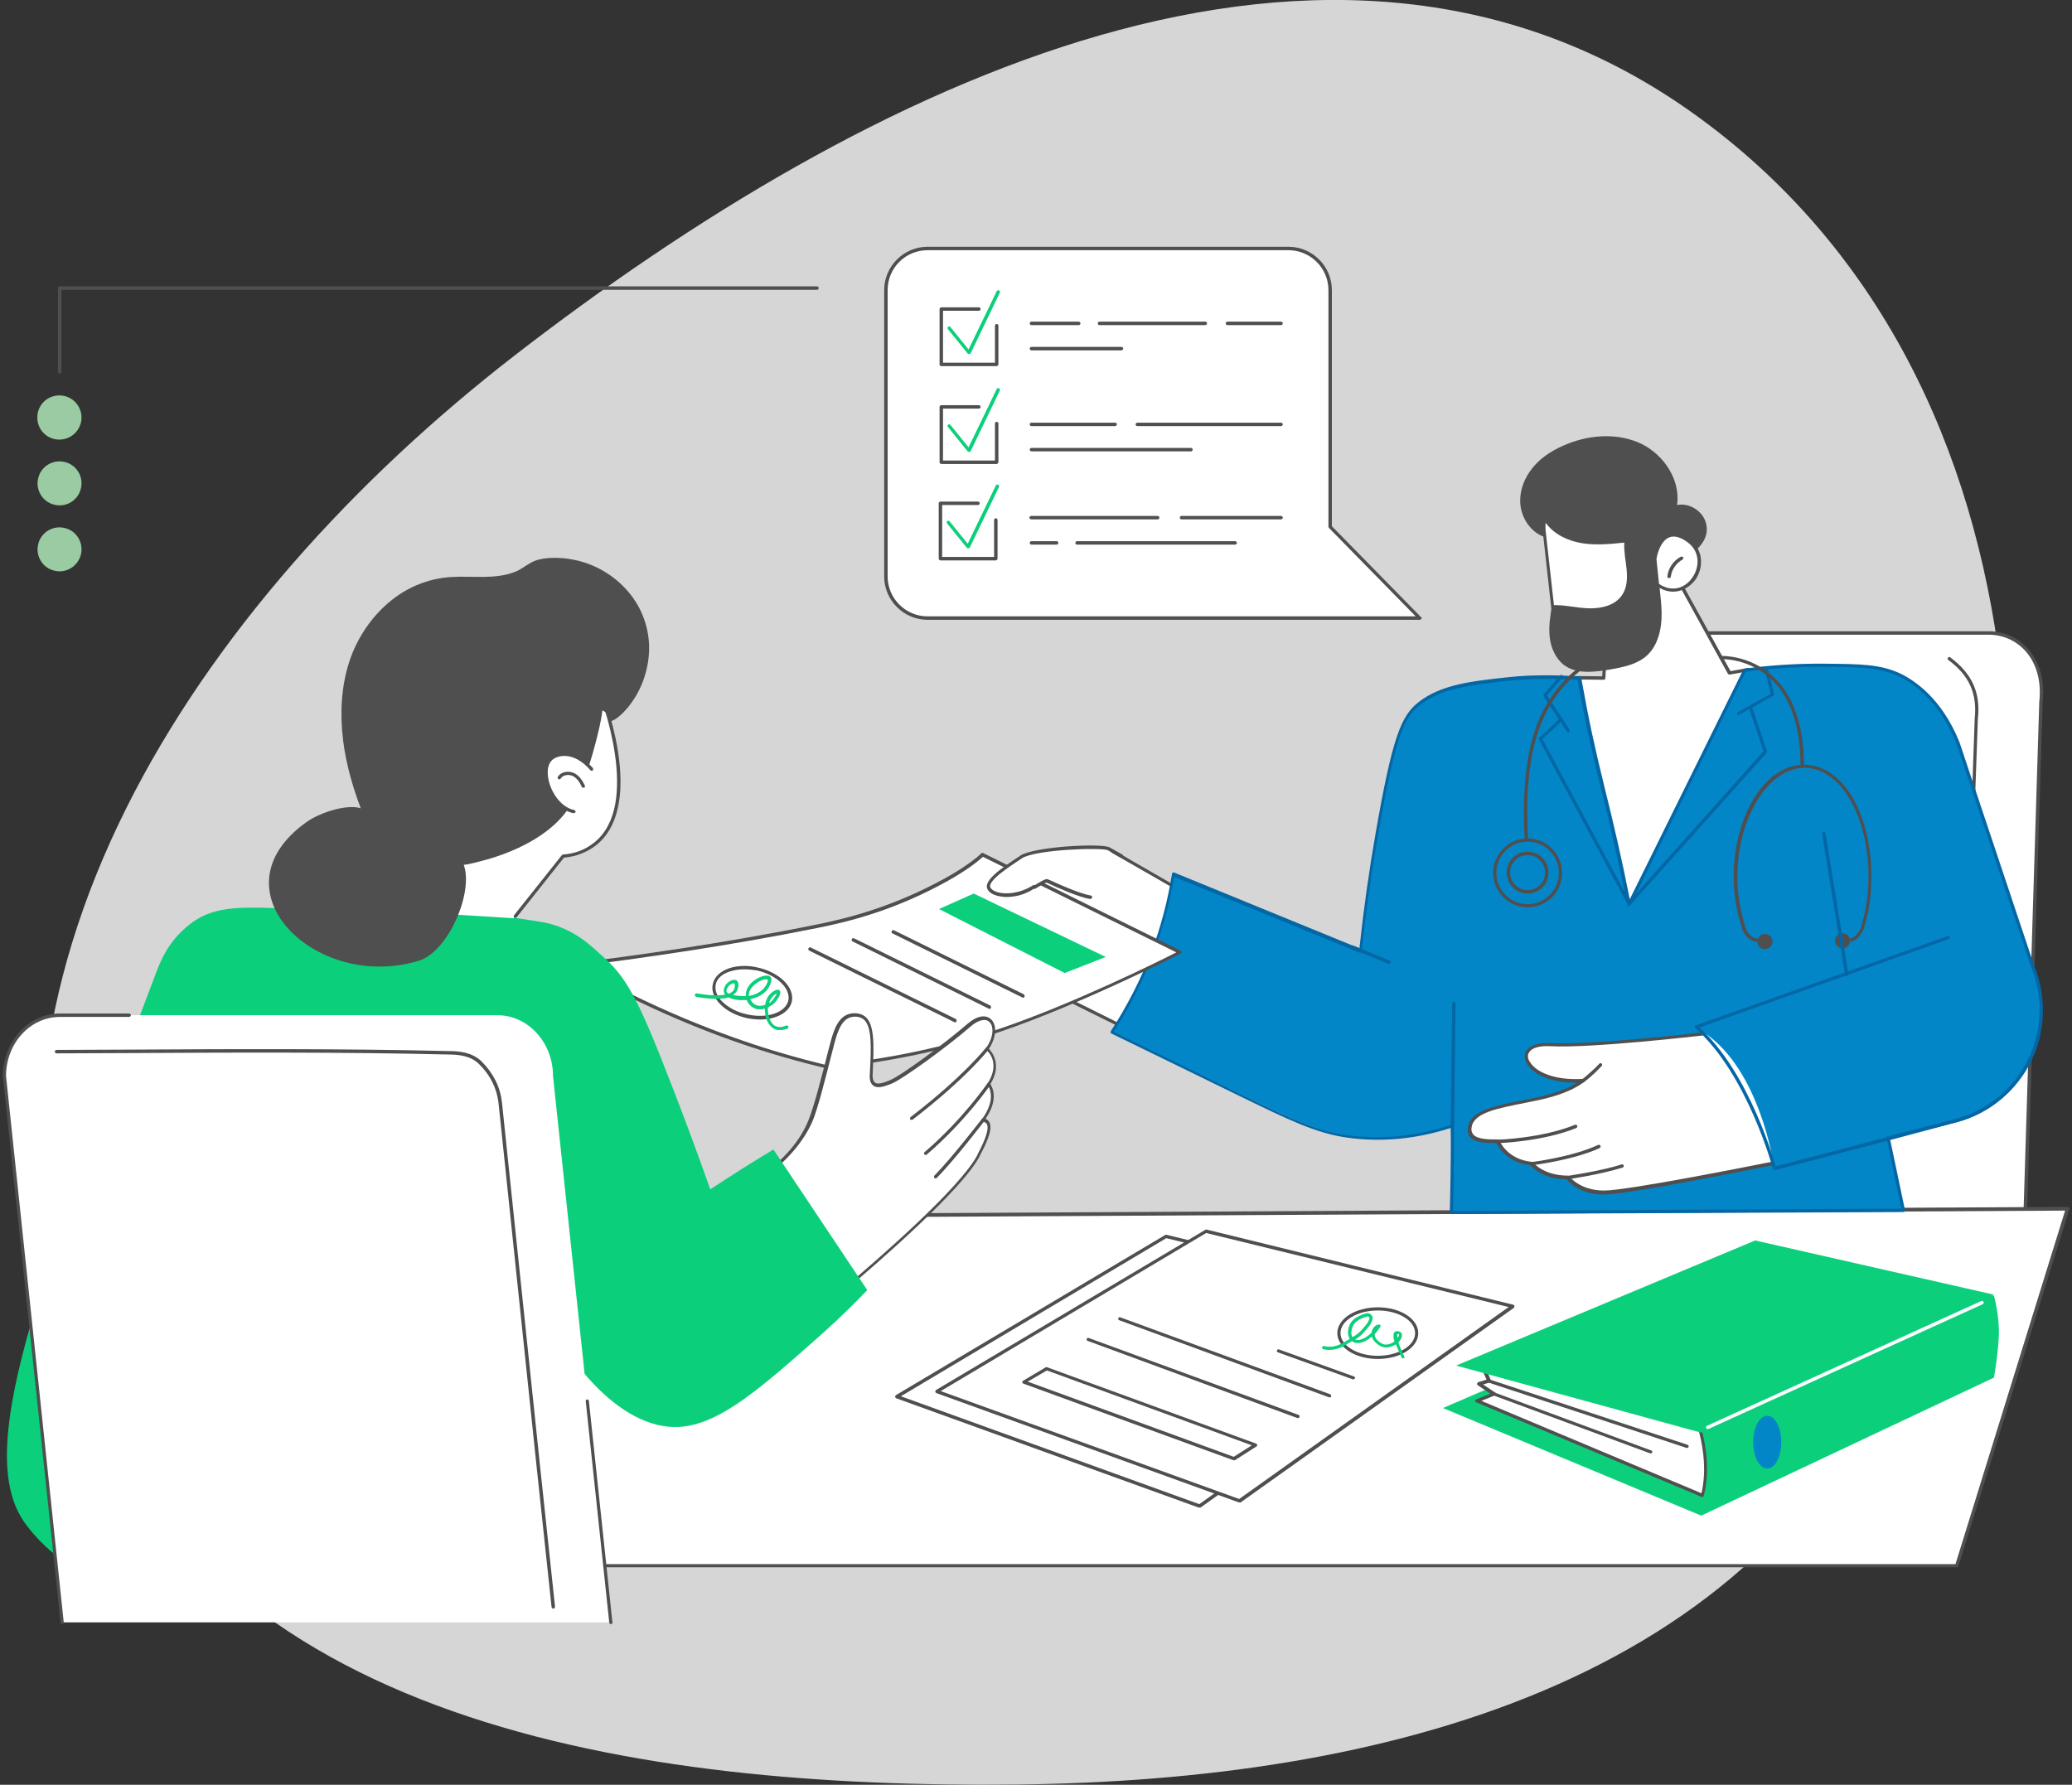
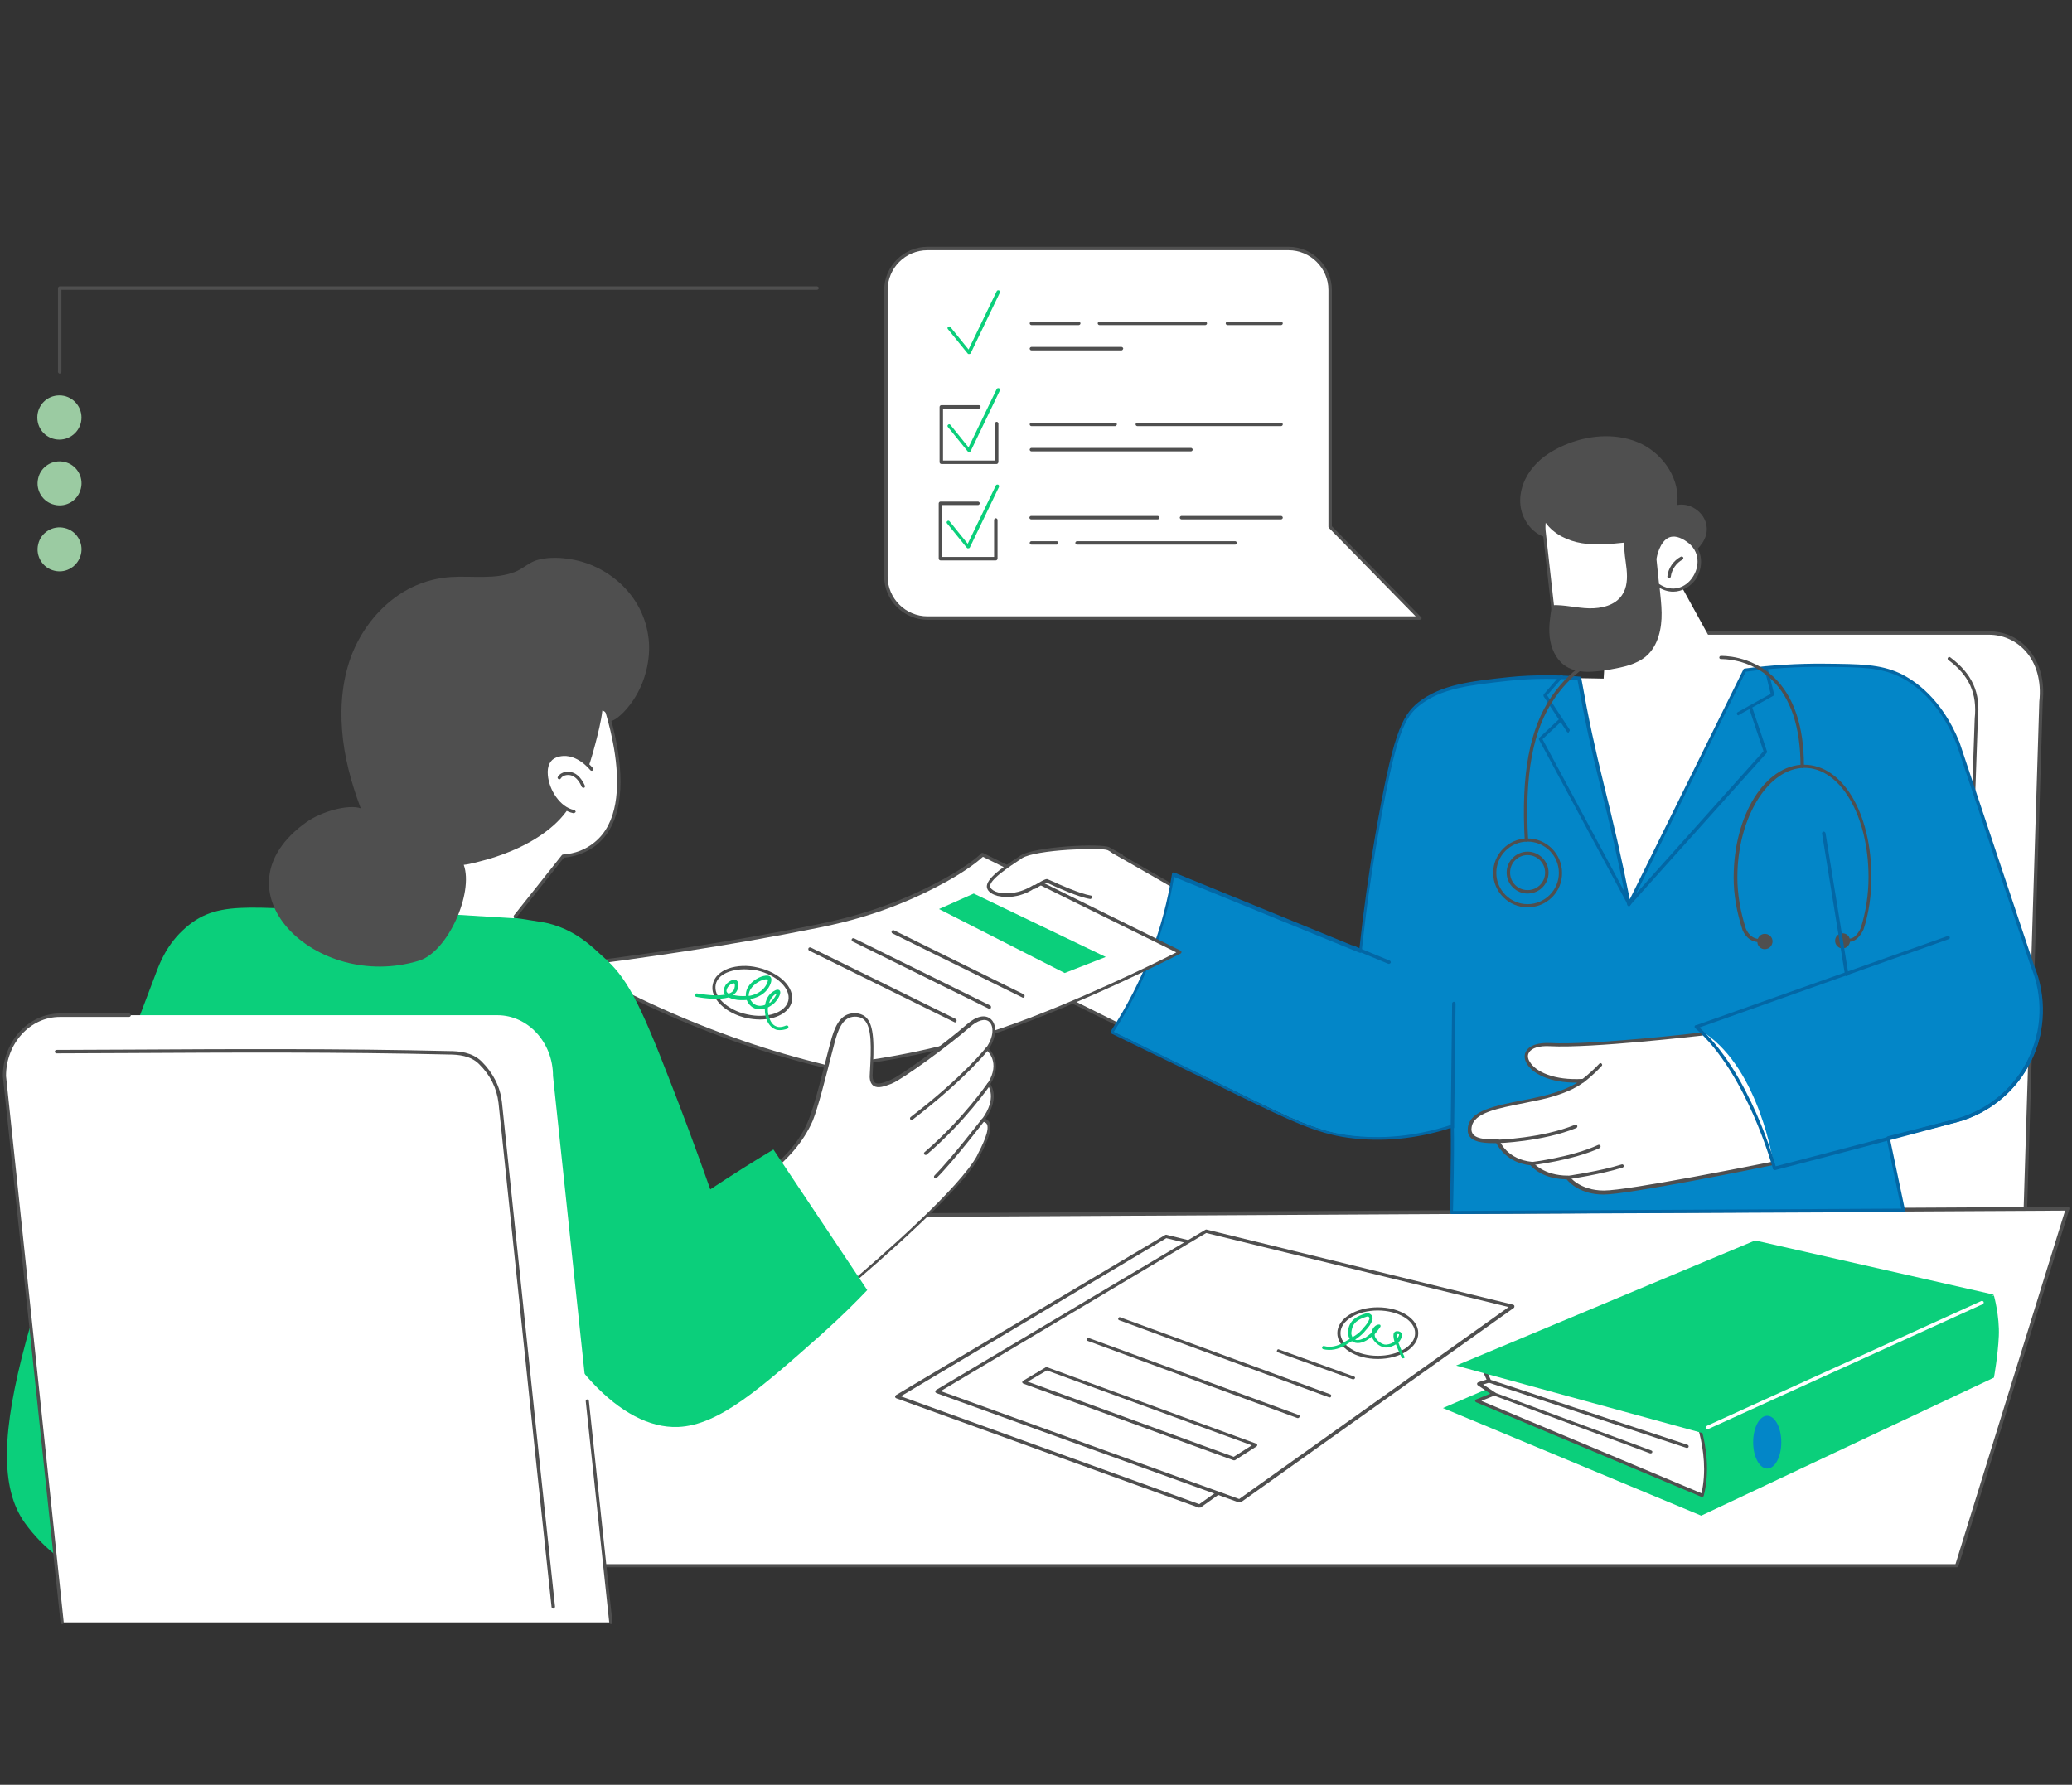
<svg xmlns="http://www.w3.org/2000/svg" xmlns:xlink="http://www.w3.org/1999/xlink" version="1.1" id="Layer_1" x="0px" y="0px" viewBox="0 0 722 622" style="enable-background:new 0 0 722 622;" xml:space="preserve">
  <rect x="0" y="0" width="722" height="622" fill="#333333" stroke="none" />
  <style type="text/css">
	.st0{fill-rule:evenodd;clip-rule:evenodd;fill:#FFFFFF;fill-opacity:0.8;}
	.st1{clip-path:url(#SVGID_00000168089190069133604510000010691525530792565695_);}
	.st2{fill:#FFFFFF;}
	.st3{fill:#4F4F4F;}
	.st4{fill:#0BCF7B;}
	.st5{fill:#9BCBA2;}
	.st6{fill:#0386C8;}
	.st7{fill:#0367A5;}
</style>
-   <path class="st0" d="M354.3,621.9c126.4-1.3,259.9-34.7,307.8-153c60.1-148.6,57.5-336.8-72.1-429.4C463.8-50.7,302,29,179.3,123.9  C68.3,209.9-20,342.1,26.8,475.4C71.1,601.2,222.4,623.3,354.3,621.9z" />
  <g>
    <defs>
      <rect id="SVGID_1_" y="85" width="721.8" height="481" />
    </defs>
    <clipPath id="SVGID_00000117673889968276471190000011505350889962499767_">
      <use xlink:href="#SVGID_1_" style="overflow:visible;" />
    </clipPath>
    <g style="clip-path:url(#SVGID_00000117673889968276471190000011505350889962499767_);">
      <path class="st2" d="M494.7,215.4H323.2c-8,0-14.5-6.5-14.5-14.5v-99.8c0-8,6.5-14.5,14.5-14.5H449c8,0,14.5,6.5,14.5,14.5v82.5    L494.7,215.4z" />
      <path class="st3" d="M494.7,216H323.2c-8.3,0-15.1-6.8-15.1-15.1v-99.8c0-8.3,6.8-15.1,15.1-15.1H449c8.3,0,15.1,6.8,15.1,15.1    v82.3l31.1,31.7c0.2,0.2,0.2,0.4,0.1,0.6C495.1,215.8,494.9,216,494.7,216z M323.2,87.2c-7.7,0-13.9,6.2-13.9,13.9v99.8    c0,7.7,6.3,13.9,13.9,13.9h170.1L463.1,184c-0.1-0.1-0.2-0.3-0.2-0.4v-82.5c0-7.7-6.3-13.9-13.9-13.9H323.2L323.2,87.2z" />
-       <path class="st3" d="M347.3,127.6H328c-0.3,0-0.6-0.3-0.6-0.6v-19.3c0-0.3,0.3-0.6,0.6-0.6h13.1c0.3,0,0.6,0.3,0.6,0.6    s-0.3,0.6-0.6,0.6h-12.5v18.1h18.1v-12.9c0-0.3,0.3-0.6,0.6-0.6c0.3,0,0.6,0.3,0.6,0.6V127C347.8,127.3,347.6,127.6,347.3,127.6z" />
      <path class="st4" d="M337.6,123.4c-0.2,0-0.3-0.1-0.4-0.2l-6.9-8.5c-0.2-0.2-0.2-0.6,0.1-0.8c0.2-0.2,0.6-0.2,0.8,0.1l6.3,7.8    l9.8-20.3c0.1-0.3,0.5-0.4,0.8-0.3c0.3,0.1,0.4,0.5,0.3,0.8l-10.2,21.2C338.1,123.3,337.9,123.4,337.6,123.4    C337.7,123.4,337.6,123.4,337.6,123.4L337.6,123.4z" />
      <path class="st3" d="M446.4,113.3h-18.7c-0.3,0-0.6-0.3-0.6-0.6s0.3-0.6,0.6-0.6h18.7c0.3,0,0.6,0.3,0.6,0.6    S446.7,113.3,446.4,113.3z" />
      <path class="st3" d="M420,113.3h-36.9c-0.3,0-0.6-0.3-0.6-0.6s0.3-0.6,0.6-0.6H420c0.3,0,0.6,0.3,0.6,0.6S420.3,113.3,420,113.3z" />
      <path class="st3" d="M375.9,113.3h-16.5c-0.3,0-0.6-0.3-0.6-0.6s0.3-0.6,0.6-0.6h16.5c0.3,0,0.6,0.3,0.6,0.6    S376.2,113.3,375.9,113.3z" />
      <path class="st3" d="M390.8,122.1h-31.4c-0.3,0-0.6-0.3-0.6-0.6c0-0.3,0.3-0.6,0.6-0.6h31.4c0.3,0,0.6,0.3,0.6,0.6    C391.3,121.8,391.1,122.1,390.8,122.1z" />
      <path class="st3" d="M446.4,148.5h-50.1c-0.3,0-0.6-0.3-0.6-0.6c0-0.3,0.3-0.6,0.6-0.6h50.1c0.3,0,0.6,0.3,0.6,0.6    C447,148.2,446.7,148.5,446.4,148.5z" />
      <path class="st3" d="M388.6,148.5h-29.2c-0.3,0-0.6-0.3-0.6-0.6c0-0.3,0.3-0.6,0.6-0.6h29.2c0.3,0,0.6,0.3,0.6,0.6    C389.1,148.2,388.9,148.5,388.6,148.5z" />
      <path class="st3" d="M415,157.3h-55.6c-0.3,0-0.6-0.3-0.6-0.6c0-0.3,0.3-0.6,0.6-0.6H415c0.3,0,0.6,0.3,0.6,0.6    C415.6,157,415.3,157.3,415,157.3z" />
      <path class="st3" d="M347.3,161.7H328c-0.3,0-0.6-0.3-0.6-0.6v-19.3c0-0.3,0.3-0.6,0.6-0.6h13.1c0.3,0,0.6,0.3,0.6,0.6    c0,0.3-0.3,0.6-0.6,0.6h-12.5v18.1h18.1v-12.9c0-0.3,0.3-0.6,0.6-0.6c0.3,0,0.6,0.3,0.6,0.6v13.5    C347.8,161.4,347.6,161.7,347.3,161.7z" />
      <path class="st4" d="M337.6,157.5c-0.2,0-0.3-0.1-0.4-0.2l-6.9-8.5c-0.2-0.2-0.2-0.6,0.1-0.8c0.2-0.2,0.6-0.2,0.8,0.1l6.3,7.8    l9.8-20.3c0.1-0.3,0.5-0.4,0.8-0.3c0.3,0.1,0.4,0.5,0.3,0.8l-10.2,21.2C338.1,157.4,337.9,157.5,337.6,157.5    C337.7,157.5,337.6,157.5,337.6,157.5L337.6,157.5z" />
      <path class="st3" d="M446.4,181h-34.7c-0.3,0-0.6-0.3-0.6-0.6c0-0.3,0.3-0.6,0.6-0.6h34.7c0.3,0,0.6,0.3,0.6,0.6    C447,180.7,446.7,181,446.4,181z" />
      <path class="st3" d="M403.4,181h-44.1c-0.3,0-0.6-0.3-0.6-0.6c0-0.3,0.3-0.6,0.6-0.6h44.1c0.3,0,0.6,0.3,0.6,0.6    C404,180.7,403.8,181,403.4,181z" />
      <path class="st3" d="M430.4,189.8h-55.1c-0.3,0-0.6-0.3-0.6-0.6s0.3-0.6,0.6-0.6h55.1c0.3,0,0.6,0.3,0.6,0.6    S430.7,189.8,430.4,189.8z" />
      <path class="st3" d="M368.2,189.8h-8.8c-0.3,0-0.6-0.3-0.6-0.6s0.3-0.6,0.6-0.6h8.8c0.3,0,0.6,0.3,0.6,0.6    S368.5,189.8,368.2,189.8z" />
      <path class="st3" d="M347,195.3h-19.3c-0.3,0-0.6-0.3-0.6-0.6v-19.3c0-0.3,0.3-0.6,0.6-0.6h13.1c0.3,0,0.6,0.3,0.6,0.6    c0,0.3-0.3,0.6-0.6,0.6h-12.5v18.1h18.1v-12.9c0-0.3,0.3-0.6,0.6-0.6c0.3,0,0.6,0.3,0.6,0.6v13.5C347.6,195,347.3,195.3,347,195.3    z" />
      <path class="st4" d="M337.3,191.1c-0.2,0-0.3-0.1-0.4-0.2l-6.9-8.5c-0.2-0.2-0.2-0.6,0.1-0.8c0.2-0.2,0.6-0.2,0.8,0.1l6.3,7.8    l9.8-20.3c0.1-0.3,0.5-0.4,0.8-0.3c0.3,0.1,0.4,0.5,0.3,0.8l-10.2,21.2C337.8,191,337.6,191.1,337.3,191.1    C337.4,191.1,337.4,191.1,337.3,191.1L337.3,191.1z" />
      <path class="st2" d="M705.7,423.2l5.5-178.7c1.6-14.5-7.2-23.9-18.2-23.9H576.9c-8.8,0-15.9,4.9-17.5,16.3l-11.9,186.3    L705.7,423.2L705.7,423.2z" />
      <path class="st3" d="M705.7,423.8H547.5c-0.2,0-0.3-0.1-0.4-0.2c-0.1-0.1-0.2-0.3-0.2-0.4l11.9-186.3c1.4-10.7,8-16.9,18-16.9H693    c5.3,0,10.1,2.1,13.6,6c4.1,4.6,6,11.2,5.2,18.6l-5.5,178.7C706.2,423.6,706,423.8,705.7,423.8L705.7,423.8z M548.1,422.7h157    l5.5-178.2c0.8-7.1-1-13.4-4.9-17.7c-3.3-3.6-7.8-5.6-12.7-5.6H576.9c-9.5,0-15.5,5.6-16.9,15.8L548.1,422.7L548.1,422.7z" />
      <path class="st2" d="M683.9,387.1l4.8-136.7c1.1-10.2-3.1-16.2-9.4-20.9L683.9,387.1L683.9,387.1z" />
      <path class="st3" d="M683.9,387.7C683.9,387.7,683.9,387.7,683.9,387.7c-0.3,0-0.6-0.3-0.6-0.6l4.8-136.7c0.9-8.7-1.9-15-9.2-20.4    c-0.3-0.2-0.3-0.6-0.1-0.8c0.2-0.3,0.6-0.3,0.8-0.1c7.6,5.7,10.6,12.3,9.6,21.4l-4.8,136.7C684.5,387.4,684.2,387.7,683.9,387.7    L683.9,387.7z" />
      <path class="st2" d="M134,424.5l586.5-3.2l-38.6,124.3H56L134,424.5z" />
      <path class="st3" d="M681.9,546.2H56c-0.2,0-0.4-0.1-0.5-0.3c-0.1-0.2-0.1-0.4,0-0.6l78-121.2c0.1-0.2,0.3-0.3,0.5-0.3l586.5-3.2    h0c0.2,0,0.4,0.1,0.5,0.2c0.1,0.1,0.1,0.3,0.1,0.5l-38.6,124.3C682.3,546.1,682.1,546.2,681.9,546.2z M57,545.1h624.4l38.2-123.2    l-585.4,3.2L57,545.1L57,545.1z" />
      <path class="st3" d="M20.8,130.2c-0.3,0-0.6-0.3-0.6-0.6v-29.2c0-0.3,0.3-0.6,0.6-0.6h263.9c0.3,0,0.6,0.3,0.6,0.6    s-0.3,0.6-0.6,0.6H21.4v28.6C21.4,129.9,21.1,130.2,20.8,130.2L20.8,130.2z" />
      <path class="st5" d="M20.7,153.2c4.2,0,7.7-3.4,7.7-7.7c0-4.2-3.4-7.7-7.7-7.7s-7.7,3.4-7.7,7.7C13,149.8,16.4,153.2,20.7,153.2z" />
      <path class="st5" d="M28.2,170.2c1-4.1-1.6-8.3-5.7-9.2c-4.1-1-8.3,1.6-9.2,5.7c-1,4.1,1.6,8.3,5.7,9.2    C23.1,176.9,27.2,174.4,28.2,170.2z" />
      <path class="st5" d="M28.2,193.2c1-4.1-1.6-8.3-5.7-9.2c-4.1-1-8.3,1.6-9.2,5.7c-1,4.1,1.6,8.3,5.7,9.2    C23.1,199.9,27.2,197.3,28.2,193.2z" />
      <path class="st2" d="M548.1,236.3l10.7,0.2l2.6-42.2l22.1,5.7l19.1,34.7l6.4-1.2l-27.6,87.5l-35.4-5.7L548.1,236.3z" />
-       <path class="st3" d="M581.5,321.5C581.5,321.5,581.4,321.5,581.5,321.5l-35.5-5.7c-0.3,0-0.5-0.3-0.5-0.6l2-79    c0-0.3,0.3-0.6,0.6-0.6l10.2,0.1l2.5-41.7c0-0.2,0.1-0.3,0.2-0.4c0.1-0.1,0.3-0.1,0.5-0.1l22.1,5.7c0.2,0,0.3,0.1,0.4,0.3l19,34.4    l6-1.1c0.2,0,0.4,0,0.5,0.2c0.1,0.2,0.2,0.4,0.1,0.6L582,321.1C582,321.3,581.7,321.5,581.5,321.5L581.5,321.5z M546.7,314.7    l34.4,5.5l27.1-86.1l-5.5,1c-0.2,0-0.5-0.1-0.6-0.3l-19-34.5l-21.2-5.4l-2.5,41.5c0,0.3-0.3,0.5-0.6,0.5l-10.1-0.1L546.7,314.7    L546.7,314.7z" />
      <path class="st2" d="M418.5,314.5c-7.8-4.6-15.7-9.2-23.6-13.7c-2.9-1.6-5.7-3.3-8.5-4.9c-12.8-0.1-26.1,6-26.9,6.7    c-0.4,0.4,2.2,8.5,2.2,8.5c-0.3,0.4-0.5,0.9-0.7,1.4c-0.9,2.4-1.8,7,4.4,7.5c0,0-5.4,5.3-1.6,11.8c0,0-4,9.2,2.2,13.5    c10.6,5.2,21.2,10.5,31.7,15.7C404.6,345.5,411.6,330,418.5,314.5L418.5,314.5z" />
      <path class="st3" d="M397.7,361.6c-0.1,0-0.2,0-0.3-0.1l-31.7-15.7c0,0,0,0-0.1,0c-5.8-4.1-3.1-12.3-2.5-13.9    c-2.9-5.2-0.3-9.6,1.1-11.4c-1.8-0.3-3.1-1.1-3.8-2.3c-1.2-1.8-0.6-4.2,0-5.9c0.2-0.5,0.4-0.9,0.6-1.3c-2.6-8.2-2.3-8.6-2-8.8    c0.9-0.9,14.3-6.9,26.8-6.9c0.1,0,0.3,0,0.4,0c0.1,0,0.2,0,0.3,0.1c2.8,1.6,5.7,3.2,8.5,4.9c7.9,4.5,15.8,9.1,23.6,13.7    c0.3,0.1,0.4,0.5,0.2,0.7l-20.8,46.6c-0.1,0.1-0.2,0.3-0.3,0.3C397.8,361.6,397.8,361.6,397.7,361.6L397.7,361.6z M366.3,344.8    l31.1,15.5l20.4-45.6c-7.7-4.5-15.5-9-23.2-13.4c-2.8-1.6-5.6-3.2-8.4-4.8c-0.1,0-0.2,0-0.3,0c-11.9,0-24.3,5.4-25.9,6.4    c0.1,0.8,1,4.1,2.2,8c0.1,0.2,0,0.4-0.1,0.5c-0.3,0.4-0.5,0.8-0.7,1.3c-0.5,1.2-1.1,3.4-0.1,4.9c0.7,1.1,2,1.7,4,1.9    c0.2,0,0.4,0.2,0.5,0.4c0.1,0.2,0,0.5-0.1,0.6c-0.2,0.2-5.1,5-1.5,11.1c0.1,0.2,0.1,0.4,0,0.5    C364.3,332.2,360.6,340.8,366.3,344.8L366.3,344.8z" />
      <path class="st3" d="M365.4,320.6c-0.2,0-0.3-0.1-0.5-0.2c-0.2-0.3-0.1-0.6,0.1-0.8c1.4-1,3.6-1.8,3.7-1.9c0.3-0.1,0.6,0,0.7,0.4    c0.1,0.3,0,0.6-0.4,0.7c0,0-2.1,0.8-3.4,1.7C365.6,320.6,365.5,320.6,365.4,320.6z" />
      <path class="st3" d="M375.2,335.9c-5.1,0-10.1-3.2-10.4-3.4c-0.3-0.2-0.3-0.5-0.2-0.8c0.2-0.3,0.5-0.3,0.8-0.2    c0.1,0,7,4.5,12.3,2.9c2-0.6,3.3-1.6,3.8-3c0.6-1.6,0-3.4-0.8-4.6c-0.2-0.3-0.1-0.6,0.2-0.8s0.6-0.1,0.8,0.2    c0.4,0.7,1.8,3.1,0.9,5.6c-0.6,1.7-2.2,3-4.6,3.7C377.1,335.7,376.2,335.9,375.2,335.9L375.2,335.9z" />
      <path class="st3" d="M371.6,347.3c-2.8,0-4.3-1.1-4.4-1.2c-0.3-0.2-0.3-0.5-0.1-0.8c0.2-0.3,0.5-0.3,0.8-0.1    c0.1,0.1,3.3,2.3,8.9-0.3c2.8-1.3,3.6-3.3,3.7-4.7c0.2-2.1-0.8-4.2-1.9-5c-0.3-0.2-0.3-0.6-0.1-0.8c0.2-0.3,0.6-0.3,0.8-0.1    c1.3,1,2.6,3.4,2.3,6c-0.2,1.7-1.1,4.1-4.4,5.6C375,347,373.1,347.3,371.6,347.3z" />
      <path class="st6" d="M682.1,390.3c23.1-6.5,35.4-31.7,26.2-53.8c-8.7-25.9-17.3-51.8-26-77.8c-6.6-16.5-16.8-22.1-20.6-23.8    c-6.5-3-13-3.1-25.7-3.2c-11.7-0.1-21.3,0.8-28,1.7L567.7,315c-2.7-13.3-5.8-27.2-9.4-41.5c-3.2-12.9-5.2-21.9-7.9-37.2    c-5.5-0.5-15.5-0.8-24.8,0.2c-13.3,1.5-23.3,2.6-31,8.6c-5.7,4.5-8.7,10.8-14.7,45.5c-2.9,16.5-4.6,30.5-5.7,40.6    c-21.7-8.9-43.5-17.8-65.2-26.7c-1.2,7.7-3.4,17.2-7.4,27.6c-4.3,11.3-9.5,20.5-14,27.4c8.1,4,28.2,13.8,44.7,21.8    c17.7,8.6,26.7,13,37.5,14.5c15.1,2.1,28-0.9,36.3-3.6c0.3,10.1-0.3,30.2-0.3,30.2s105.4-0.6,157.6-0.8l-5.3-25.2    C658,396.4,680.6,390.7,682.1,390.3z" />
      <path class="st7" d="M505.8,423.1c-0.2,0-0.3-0.1-0.4-0.2c-0.1-0.1-0.2-0.3-0.2-0.4c0-0.2,0.5-19.2,0.3-29.4    c-12.1,3.9-24.2,5-35.8,3.4c-11.1-1.5-20.6-6.2-37.7-14.5c-16.4-8-36.6-17.9-44.7-21.8c-0.2-0.1-0.3-0.2-0.3-0.4    c0-0.2,0-0.3,0.1-0.5c5.6-8.6,10.3-17.8,14-27.3c3.4-8.9,5.8-18.1,7.3-27.5c0-0.2,0.1-0.3,0.3-0.4c0.2-0.1,0.3-0.1,0.5,0    l64.5,26.4c1.4-13.2,3.3-26.7,5.6-39.9c5.9-33.8,8.9-41.1,15-45.9c7.8-6.1,18.2-7.3,31.3-8.7c9-1,19-0.7,24.9-0.2    c0.3,0,0.5,0.2,0.5,0.5c2.7,15.1,4.7,24.1,7.9,37.2c3.3,13.2,6.4,26.6,9,39.9l39.6-80.1c0.1-0.2,0.3-0.3,0.4-0.3    c9.2-1.2,18.6-1.8,28-1.7c12.4,0.1,19.2,0.2,26,3.3c5.1,2.4,14.7,8.7,20.9,24.1l26,77.8c4.4,10.7,4.1,22.8-1,33.2    c-5.1,10.4-14.4,18.2-25.6,21.3c0,0,0,0,0,0c-1.4,0.4-20.1,5.1-23.6,6l5.2,24.7c0,0.2,0,0.3-0.1,0.5c-0.1,0.1-0.3,0.2-0.4,0.2    L505.8,423.1L505.8,423.1L505.8,423.1z M506.1,391.8c0.1,0,0.2,0,0.3,0.1c0.1,0.1,0.2,0.3,0.2,0.5c0.2,9-0.2,26.2-0.3,29.6    l156.2-0.8l-5.1-24.5c-0.1-0.3,0.1-0.6,0.4-0.7c0.2-0.1,22.6-5.7,24.1-6.1c10.9-3.1,19.9-10.6,24.8-20.7c4.9-10.1,5.3-21.9,1-32.3    l-26-77.8c-6.1-15.1-15.3-21.2-20.3-23.5c-6.3-2.9-12.4-3.1-25.5-3.2c-9.2-0.1-18.5,0.5-27.6,1.7l-40.2,81.4    c-0.1,0.2-0.3,0.4-0.6,0.3c-0.2,0-0.4-0.2-0.5-0.5c-2.8-13.8-5.9-27.8-9.4-41.5c-3.2-12.9-5.2-21.9-7.9-36.8    c-5.9-0.5-15.6-0.7-24.3,0.3c-13.5,1.5-23.2,2.6-30.7,8.5c-5.3,4.2-8.3,9.7-14.5,45.2c-2.4,13.5-4.3,27.1-5.7,40.6    c0,0.2-0.1,0.3-0.3,0.4c-0.2,0.1-0.3,0.1-0.5,0l-64.6-26.4c-1.5,9.2-4,18.3-7.3,27c-3.6,9.4-8.2,18.5-13.7,27    c8.5,4.1,28,13.7,44.1,21.6c18.3,9,26.9,13,37.4,14.4c11.7,1.6,23.9,0.4,36.1-3.6C505.9,391.8,506,391.8,506.1,391.8z" />
      <path class="st7" d="M484,335.9c-0.1,0-0.1,0-0.2,0l-12.8-5.3c-0.3-0.1-0.4-0.5-0.3-0.8c0.1-0.3,0.5-0.4,0.8-0.3l12.8,5.3    c0.3,0.1,0.4,0.5,0.3,0.8C484.4,335.7,484.2,335.9,484,335.9z" />
      <path class="st7" d="M506.1,393.5L506.1,393.5c-0.3,0-0.6-0.3-0.6-0.6l0.5-43.2c0-0.3,0.3-0.6,0.6-0.6h0c0.3,0,0.6,0.3,0.6,0.6    l-0.5,43.2C506.6,393.3,506.4,393.5,506.1,393.5z" />
      <path class="st7" d="M605.8,249.3c-0.2,0-0.4-0.1-0.5-0.3c-0.2-0.3-0.1-0.6,0.2-0.8l11.5-6.4l-2.2-8.9c-0.1-0.3,0.1-0.6,0.4-0.7    c0.3-0.1,0.6,0.1,0.7,0.4l2.3,9.3c0.1,0.3-0.1,0.5-0.3,0.6l-11.9,6.6C606,249.3,605.9,249.3,605.8,249.3L605.8,249.3z" />
      <path class="st7" d="M546.5,255.3c-0.2,0-0.4-0.1-0.5-0.3l-8.1-12.3c-0.1-0.2-0.1-0.5,0-0.7l5.7-6.6c0.2-0.2,0.6-0.3,0.8-0.1    c0.2,0.2,0.3,0.6,0.1,0.8l-5.4,6.2l7.8,11.9c0.2,0.3,0.1,0.6-0.2,0.8C546.7,255.3,546.6,255.3,546.5,255.3L546.5,255.3z" />
      <path class="st7" d="M567.7,315.6C567.7,315.6,567.7,315.6,567.7,315.6c-0.3,0-0.4-0.1-0.5-0.3l-30.9-57.5    c-0.1-0.2-0.1-0.5,0.1-0.7l6.9-6.5c0.2-0.2,0.6-0.2,0.8,0c0.2,0.2,0.2,0.6,0,0.8l-6.6,6.2l30.3,56.4l46.7-52.2l-5.1-15.2    c-0.1-0.3,0.1-0.6,0.4-0.7c0.3-0.1,0.6,0.1,0.7,0.4l5.2,15.5c0.1,0.2,0,0.4-0.1,0.6l-47.5,53C568,315.5,567.9,315.6,567.7,315.6    L567.7,315.6z" />
      <path class="st3" d="M628,267.6c-0.3,0-0.6-0.3-0.6-0.6c0-13.6-3.4-23.8-10.1-30.2c-7.8-7.5-17.5-7.1-17.6-7.1    c-0.3,0-0.6-0.2-0.6-0.5c0-0.3,0.2-0.6,0.5-0.6c0.4,0,10.3-0.4,18.5,7.4c7,6.7,10.5,17.1,10.5,31.1    C628.6,267.4,628.3,267.6,628,267.6z" />
      <path class="st3" d="M612.4,328.3C612.3,328.3,612.3,328.3,612.4,328.3c-3.9-0.4-5.3-4.3-5.3-4.5c-2-6.2-3-12.1-3-18    c0-21.7,11-39.3,24.5-39.3c13.5,0,23.5,16.9,23.5,39.2c0,6.3-0.9,12.6-2.7,18.1c-0.1,0.2-1.7,4.1-4.7,4.4c-0.3,0-0.6-0.2-0.6-0.5    c0-0.3,0.2-0.6,0.5-0.6c2.4-0.2,3.7-3.6,3.8-3.7c1.7-5.4,2.7-11.5,2.7-17.7c0-21.4-9.8-38.1-22.3-38.1    c-12.5,0-23.4,17.1-23.4,38.2c0,5.8,1,11.6,2.9,17.7c0,0,1.2,3.4,4.3,3.7c0.3,0,0.5,0.3,0.5,0.6    C612.9,328.1,612.6,328.3,612.4,328.3L612.4,328.3z" />
      <path class="st3" d="M615.6,330.7c1.4-0.3,2.3-1.8,2-3.2c-0.3-1.4-1.8-2.3-3.2-2c-1.4,0.3-2.3,1.8-2,3.2    C612.7,330.2,614.2,331.1,615.6,330.7z" />
      <path class="st3" d="M643.9,329.7c1-1,1-2.7,0-3.7c-1-1-2.7-1-3.7,0c-1,1-1,2.7,0,3.7C641.2,330.8,642.9,330.8,643.9,329.7z" />
      <path class="st3" d="M531.9,293.3c-0.3,0-0.6-0.2-0.6-0.5c-1.3-23,1.7-38.9,9.3-50c8.1-11.8,16.7-14,17.1-14.1    c0.3-0.1,0.6,0.1,0.7,0.4c0.1,0.3-0.1,0.6-0.4,0.7c-0.1,0-8.5,2.2-16.4,13.7c-7.5,10.9-10.4,26.6-9.1,49.3    C532.5,293,532.2,293.3,531.9,293.3C531.9,293.3,531.9,293.3,531.9,293.3L531.9,293.3z" />
      <path class="st3" d="M532.3,316.2c-6.6,0-12-5.4-12-12c0-6.6,5.4-12,12-12c6.6,0,12,5.4,12,12C544.4,310.8,539,316.2,532.3,316.2z     M532.3,293.3c-6,0-10.9,4.9-10.9,10.9s4.9,10.9,10.9,10.9c6,0,10.9-4.9,10.9-10.9S538.3,293.3,532.3,293.3z" />
      <path class="st3" d="M532.3,311.4c-4,0-7.3-3.3-7.3-7.3c0-4,3.3-7.3,7.3-7.3c4,0,7.3,3.3,7.3,7.3    C539.6,308.2,536.3,311.4,532.3,311.4z M532.3,298c-3.4,0-6.1,2.7-6.1,6.1c0,3.4,2.7,6.1,6.1,6.1c3.4,0,6.1-2.7,6.1-6.1    C538.4,300.8,535.7,298,532.3,298z" />
      <path class="st2" d="M594.1,360.1c0,0-39.3,4.9-54,4.1c-14.6-0.8-9.3,13.8,11.4,12.6c0,0-4.5,4.1-16.7,6.5    c-12.2,2.4-21.9,3.7-22.8,9.7c-0.8,5,5.3,4.9,9.8,4.9c0,0,2.8,6.9,11.8,7.7c0,0,3.7,4.9,12.6,4.9c0,0,3.7,5.3,12.6,5.3    c8.9,0,59.2-10.2,59.2-10.2S613.2,373,594.1,360.1z" />
      <path class="st3" d="M558.8,416.3c-8.1,0-12-4.2-12.9-5.3c-8-0.1-11.8-3.9-12.6-4.9c-7.9-0.8-11.1-6.2-11.9-7.7    c-3.3,0-7.4-0.1-9.1-2.1c-0.8-0.9-1-2.1-0.8-3.5c0.9-5.8,9.2-7.4,19.8-9.5c1.1-0.2,2.3-0.4,3.4-0.7c8-1.6,12.7-3.9,14.9-5.3    c-9.9,0.1-15.6-3.3-17.5-6.5c-1-1.6-1.1-3.2-0.3-4.5c1.2-2,4.2-3,8.4-2.8c14.4,0.8,52.5-3.6,52.8-3.7c0.3,0,0.6,0.2,0.6,0.5    c0,0.3-0.2,0.6-0.5,0.6c-0.4,0-38.5,4.5-53,3.7c-3.7-0.2-6.4,0.6-7.3,2.2c-0.6,0.9-0.5,2.1,0.3,3.3c2,3.4,8.5,6.5,18.4,5.9    c0.2,0,0.5,0.1,0.6,0.4c0.1,0.2,0,0.5-0.1,0.6c-0.2,0.2-4.7,4.2-16.9,6.6c-1.2,0.2-2.3,0.5-3.4,0.7c-10.1,2-18.1,3.5-18.9,8.5    c-0.2,1.1,0,1.9,0.6,2.6c1.5,1.7,5.4,1.7,8.5,1.7h0.1c0.2,0,0.4,0.1,0.5,0.4c0.1,0.3,2.8,6.6,11.3,7.4c0.2,0,0.3,0.1,0.4,0.2    c0,0,3.6,4.6,12.1,4.6c0.2,0,0.4,0.1,0.5,0.2c0,0,3.6,5,12.1,5c8.5,0,53.3-9,58.4-10c0.3-0.1,0.6,0.1,0.7,0.5    c0.1,0.3-0.1,0.6-0.5,0.7C612.3,407.2,567.2,416.3,558.8,416.3L558.8,416.3z" />
      <path class="st3" d="M521.8,398.4c-0.3,0-0.6-0.2-0.6-0.6c0-0.3,0.2-0.6,0.6-0.6c0.2,0,15.5-0.5,27-5.2c0.3-0.1,0.6,0,0.8,0.3    c0.1,0.3,0,0.6-0.3,0.8C537.5,397.9,522,398.4,521.8,398.4C521.8,398.4,521.8,398.4,521.8,398.4z" />
      <path class="st3" d="M533.6,406.1c-0.3,0-0.5-0.2-0.6-0.5c0-0.3,0.2-0.6,0.5-0.6c0.1,0,14.2-1.7,23.4-6c0.3-0.1,0.6,0,0.8,0.3    c0.1,0.3,0,0.6-0.3,0.8C548.1,404.4,533.8,406.1,533.6,406.1C533.7,406.1,533.6,406.1,533.6,406.1z" />
      <path class="st3" d="M546.2,411c-0.3,0-0.5-0.2-0.6-0.5c0-0.3,0.2-0.6,0.5-0.7c0.1,0,11.4-1.6,19-4c0.3-0.1,0.6,0.1,0.7,0.4    c0.1,0.3-0.1,0.6-0.4,0.7C557.8,409.3,546.4,411,546.2,411C546.3,411,546.2,411,546.2,411z" />
      <path class="st2" d="M551.5,376.7c0,0,3.3-2.4,6.3-5.7L551.5,376.7z" />
      <path class="st3" d="M551.5,377.3c-0.2,0-0.4-0.1-0.5-0.2c-0.2-0.3-0.1-0.6,0.1-0.8c0,0,3.2-2.4,6.2-5.6c0.2-0.2,0.6-0.3,0.8,0    c0.2,0.2,0.3,0.6,0,0.8c-3,3.3-6.2,5.7-6.4,5.8C551.7,377.3,551.6,377.3,551.5,377.3L551.5,377.3z" />
      <path class="st7" d="M618.4,407.7c-0.3,0-0.5-0.2-0.6-0.4c-0.1-0.3-9-33.2-27.1-49c-0.2-0.2-0.3-0.6-0.1-0.8    c0.2-0.2,0.6-0.3,0.8-0.1c18.4,16,27.4,49.2,27.5,49.6c0.1,0.3-0.1,0.6-0.4,0.7C618.5,407.7,618.5,407.7,618.4,407.7z" />
      <path class="st7" d="M643.5,340.2c-0.3,0-0.5-0.2-0.6-0.5l-8-49.2c-0.1-0.3,0.2-0.6,0.5-0.7c0.3,0,0.6,0.2,0.7,0.5l8,49.2    C644.1,339.8,643.9,340.1,643.5,340.2C643.6,340.2,643.5,340.2,643.5,340.2z" />
      <path class="st7" d="M591.1,358.4c-0.2,0-0.5-0.1-0.5-0.4c-0.1-0.3,0-0.6,0.4-0.7l87.7-31.1c0.3-0.1,0.6,0.1,0.7,0.4    c0.1,0.3,0,0.6-0.4,0.7l-87.7,31.1C591.3,358.4,591.2,358.4,591.1,358.4L591.1,358.4z" />
      <path class="st7" d="M618.4,407.7c-0.3,0-0.5-0.2-0.6-0.4c-0.1-0.3,0.1-0.6,0.4-0.7c0.4-0.1,42-10.9,63.7-16.8    c14.2-4,24.9-15.4,28-29.8c0.1-0.3,0.4-0.5,0.7-0.4c0.3,0.1,0.5,0.4,0.4,0.7c-3.2,14.8-14.2,26.6-28.8,30.7    c-21.7,5.9-63.3,16.7-63.7,16.8C618.5,407.7,618.5,407.7,618.4,407.7L618.4,407.7z" />
      <path class="st2" d="M199.8,336.3c16.2,9.4,35.9,19,58.9,26.9c10.2,3.5,20,6.3,29.2,8.5c26.4-2.5,46.9-8.1,60.9-12.9    c28.7-9.8,62.4-27,62.4-27l-68.8-34c0,0-3.8,3.8-13,8.9c-17.5,9.6-32.6,13.6-44.7,16.1C248.5,330.2,214.6,334.5,199.8,336.3    L199.8,336.3z" />
      <path class="st3" d="M287.9,372.3c0,0-0.1,0-0.1,0c-9.9-2.4-19.7-5.2-29.3-8.5c-20.4-7-40.3-16.1-59-27c-0.2-0.1-0.3-0.4-0.3-0.6    c0.1-0.2,0.2-0.4,0.5-0.5c20.7-2.5,52.3-6.9,84.9-13.5c11.4-2.3,26.8-6.3,44.5-16c8.9-4.9,12.8-8.7,12.8-8.8    c0.2-0.2,0.4-0.2,0.7-0.1l68.8,34c0.2,0.1,0.3,0.3,0.3,0.5c0,0.2-0.1,0.4-0.3,0.5c-0.3,0.2-34.1,17.4-62.4,27.1    C329.8,366,309.3,370.3,287.9,372.3C288,372.3,288,372.3,287.9,372.3L287.9,372.3z M201.6,336.7c18.3,10.5,37.6,19.2,57.3,26    c9.5,3.3,19.3,6.1,29.1,8.5c21.2-2,41.6-6.3,60.7-12.8c25.5-8.7,55.4-23.5,61.2-26.5l-67.4-33.3c-1.1,1-5,4.4-12.8,8.7    c-17.8,9.8-33.3,13.8-44.9,16.1C253.1,329.8,222.3,334.1,201.6,336.7z" />
      <path class="st3" d="M356.5,347.7c-0.1,0-0.2,0-0.3-0.1l-45.2-22.3c-0.3-0.1-0.4-0.5-0.3-0.8c0.1-0.3,0.5-0.4,0.8-0.3l45.2,22.3    c0.3,0.1,0.4,0.5,0.3,0.8C356.9,347.6,356.7,347.7,356.5,347.7L356.5,347.7z" />
      <path class="st3" d="M344.8,351.6c-0.1,0-0.2,0-0.3-0.1l-47.4-23.4c-0.3-0.1-0.4-0.5-0.3-0.8c0.1-0.3,0.5-0.4,0.8-0.3l47.4,23.4    c0.3,0.1,0.4,0.5,0.3,0.8C345.2,351.5,345,351.6,344.8,351.6L344.8,351.6z" />
      <path class="st3" d="M332.8,356.3c-0.1,0-0.2,0-0.3-0.1L282,331.3c-0.3-0.1-0.4-0.5-0.3-0.8c0.1-0.3,0.5-0.4,0.8-0.3l50.5,24.9    c0.3,0.1,0.4,0.5,0.3,0.8C333.2,356.2,333,356.3,332.8,356.3L332.8,356.3z" />
      <path class="st4" d="M371,339.1l14.3-5.6l-46-22.1l-12.1,5.4L371,339.1z" />
      <path class="st3" d="M264.8,355.3c-1.5,0-3.1-0.2-4.6-0.5c-3.6-0.8-6.9-2.5-9.1-4.7c-2.3-2.3-3.3-4.8-2.7-7.2    c0.5-2.4,2.5-4.3,5.5-5.4c2.9-1,6.6-1.2,10.2-0.3c7.6,1.7,12.9,7,11.8,11.9C275,352.9,270.4,355.3,264.8,355.3L264.8,355.3z     M259.3,337.8c-1.8,0-3.6,0.3-5.1,0.8c-2.7,0.9-4.4,2.5-4.8,4.5c-0.4,2,0.4,4.2,2.4,6.1c2.1,2,5.1,3.6,8.5,4.3    c7,1.6,13.4-0.6,14.4-4.8c0.9-4.2-4-8.9-10.9-10.5C262.3,338,260.8,337.8,259.3,337.8L259.3,337.8z" />
      <path class="st4" d="M271.7,359c-0.7,0-1.2-0.1-1.6-0.3c-1.5-0.6-2.7-2.2-3.3-4.3c-0.2-1-0.3-2-0.3-2.9c-1,0.3-2.5,0.5-4-0.3    c-1.1-0.6-1.9-1.6-2.3-2.7c-1.5,0.1-3,0.1-4.2-0.2c-0.8-0.2-1.5-0.4-2.1-0.7c-3.2,0.9-8.1,0.4-11.3-0.2c-0.3-0.1-0.5-0.4-0.5-0.7    c0.1-0.3,0.4-0.5,0.7-0.5c4.2,0.7,7.6,0.9,9.9,0.4c-0.2-0.2-0.3-0.4-0.4-0.7c-0.4-1.2,0.5-2.5,0.6-2.7c0.6-0.8,1.6-1.5,2.5-1.7    c0.5-0.1,0.9,0,1.3,0.2c1,0.8,0.6,2.7,0.1,3.6c-0.3,0.6-0.8,1.1-1.4,1.4c0.3,0.1,0.5,0.1,0.8,0.2c1.1,0.2,2.4,0.3,3.7,0.2    c0-0.1,0-0.3,0-0.4c0-0.3,0-1.4,0.7-2.6c1.3-2.3,4.2-3.9,6.2-4.1c1-0.1,1.5,0.2,1.7,0.5c0.9,1.1-0.4,3.6-1.6,4.9    c-1.4,1.5-3.4,2.4-5.5,2.8c0.4,0.8,1,1.5,1.7,1.9c1.3,0.7,2.7,0.4,3.5,0.1c0.2-1.3,0.7-2.5,1.4-3.4c0.8-1,2.1-1.8,2.9-1.9    c0.3,0,0.6,0.1,0.7,0.2c0.1,0.1,0.3,0.3,0.3,0.8c0,1-1.2,3.1-2.9,4.4l-0.1,0c-0.3,0.2-0.7,0.5-1.3,0.8c-0.1,1,0,2,0.3,3.1    c0.5,1.8,1.4,3.1,2.6,3.5c0.6,0.3,1.8,0.4,3.4-0.3c0.3-0.1,0.6,0,0.8,0.3c0.1,0.3,0,0.6-0.3,0.8C273.3,358.9,272.4,359,271.7,359    L271.7,359z M270.7,346.2c-0.5,0.2-1.2,0.7-1.7,1.4c-0.4,0.5-0.8,1.2-1,2c0.1-0.1,0.2-0.2,0.3-0.2l0.1,0    C269.6,348.3,270.4,346.9,270.7,346.2L270.7,346.2z M267.1,341.3c-0.1,0-0.2,0-0.3,0c-1.4,0.1-4,1.4-5.3,3.5    c-0.6,1.1-0.6,1.9-0.6,2c0,0.1,0,0.2,0,0.3c1.9-0.3,3.7-1.1,5-2.4c1.3-1.3,1.9-3.1,1.6-3.3C267.6,341.4,267.5,341.3,267.1,341.3    L267.1,341.3z M255.7,342.7c0,0-0.1,0-0.2,0c-0.6,0.1-1.4,0.6-1.8,1.2c-0.3,0.4-0.7,1.2-0.5,1.7c0.1,0.2,0.3,0.5,0.7,0.7    c0.9-0.3,1.5-0.8,1.8-1.3c0.4-0.8,0.5-2,0.2-2.2C255.9,342.7,255.8,342.7,255.7,342.7z" />
      <path class="st2" d="M386.2,295.9c-3.1-1.7-24.5-0.7-30.4,2.8c-4.9,2.9-12.6,8.1-11.2,10.9c1.4,2.8,9.1,3.8,15.7-0.5l4.1-2.4    l15.3,6.2l6-10.3C385.9,302.5,389.3,297.6,386.2,295.9L386.2,295.9z" />
      <path class="st3" d="M350.8,312.6c-1.2,0-2.4-0.2-3.3-0.4c-1.7-0.5-2.9-1.3-3.4-2.3c-1.5-2.9,4.4-7.1,11-11.4l0.4-0.3    c4.9-3.2,28.3-4.4,31.1-2.9c2.2,1.2,4.8,2.7,4.8,2.7l-0.6,1c0,0-2.6-1.5-4.8-2.7c-1.9-1-25-0.3-29.9,2.8l-0.4,0.3    c-3.8,2.5-11.7,7.6-10.6,9.9c0.4,0.7,1.4,1.4,2.7,1.7c2.7,0.7,7.5,0.5,12.2-2.5c0.3-0.2,0.6-0.1,0.8,0.2c0.2,0.3,0.1,0.6-0.2,0.8    C357.3,311.8,353.7,312.6,350.8,312.6L350.8,312.6z" />
      <path class="st3" d="M379.9,313.3C379.8,313.3,379.8,313.3,379.9,313.3c-4-0.6-11.5-4-14.3-5.3c-0.4-0.2-0.8-0.4-1-0.4    c-0.5,0.1-2.4,1.2-3.8,2.1c-0.3,0.2-0.6,0.1-0.8-0.2c-0.2-0.3-0.1-0.6,0.2-0.8c4-2.5,4.5-2.4,4.8-2.3c0.1,0,0.4,0.2,1.2,0.5    c2.8,1.3,10.2,4.6,13.9,5.2c0.3,0,0.5,0.3,0.5,0.7C380.4,313.1,380.1,313.3,379.9,313.3L379.9,313.3z" />
      <path class="st2" d="M537.2,177.3l4.7,42.3c0,0,28.6,3.2,28.5-5.7c-0.1-8.9-0.7-31.5-0.7-31.5L537.2,177.3L537.2,177.3z" />
      <path class="st3" d="M552.6,220.7c-5.6,0-10.3-0.5-10.7-0.6c-0.3,0-0.5-0.2-0.5-0.5l-4.7-42.3c0-0.2,0-0.4,0.2-0.5    c0.1-0.1,0.3-0.2,0.5-0.2l32.5,5.1c0.3,0,0.5,0.3,0.5,0.6c0,0.2,0.5,22.7,0.7,31.5c0,1.3-0.5,2.4-1.5,3.4    C566.4,220.1,559,220.7,552.6,220.7L552.6,220.7z M542.4,219.1c3.1,0.3,21.3,1.8,26.2-2.7c0.8-0.7,1.2-1.5,1.2-2.5    c-0.1-8.1-0.6-27.6-0.7-31l-31.3-4.9L542.4,219.1z" />
      <path class="st3" d="M594.5,182.5c-1-4.3-5.8-7.4-10.1-6.5c1.2-8.7-4.5-17.4-12.4-21.3c-7.9-3.8-17.4-3.3-25.6-0.1    c-4.5,1.8-8.9,4.3-12,8c-3.2,3.7-5.1,8.6-4.6,13.4c0.5,4.8,3.7,9.5,8.3,11.1c0.2-1.6,0.4-3.3,0.5-4.9c2.9,4,7.7,6.3,12.6,7.1    c4.9,0.8,9.9,0.3,14.8-0.2c-0.2,3.1,0.5,6.2,0.8,9.3c0.3,3.1,0.2,6.4-1.6,9c-2.4,3.6-7.2,4.7-11.5,4.6c-4.3-0.1-8.6-1.3-12.9-1.1    c-0.6,3.7-1.2,7.4-0.8,11.1c0.4,3.7,2,7.4,4.9,9.7c4.5,3.4,10.8,2.5,16.3,1.6c4.4-0.8,9-1.7,12.4-4.6c4.2-3.6,5.5-9.7,5.4-15.2    c-0.1-5.6-1.3-11.1-1.1-16.7c2.4-0.7,4.9-1.4,7.3-2.1c2.2-0.6,3.6-1.1,5.2-2.4C593.3,189.8,595.5,186.5,594.5,182.5L594.5,182.5z" />
      <path class="st2" d="M576.6,194.9c0,0,1.9-13.2,11.5-6.5c9.6,6.7,0,22.7-10.6,15.4L576.6,194.9z" />
      <path class="st3" d="M583,206.2c-1.8,0-3.8-0.6-5.8-2c-0.1-0.1-0.2-0.2-0.2-0.4l-0.9-8.9c0,0,0-0.1,0-0.1c0-0.3,1-6.7,5.1-8.5    c2.1-0.9,4.6-0.4,7.4,1.6c5.2,3.7,5,10,2.2,14.1C589,204.4,586.2,206.2,583,206.2L583,206.2z M578.1,203.5    c4.8,3.2,9.3,1.2,11.6-2.2c2.6-3.7,2.8-9.2-1.9-12.5c-2.4-1.7-4.5-2.2-6.2-1.5c-3.3,1.4-4.3,6.8-4.4,7.5L578.1,203.5L578.1,203.5z    " />
      <path class="st3" d="M581.6,201.5C581.6,201.5,581.6,201.5,581.6,201.5c-0.4,0-0.6-0.3-0.6-0.6c0.3-2.9,2.1-5.5,4.7-6.9    c0.3-0.1,0.6,0,0.8,0.2c0.2,0.3,0,0.6-0.2,0.8c-2.2,1.2-3.8,3.5-4.1,6C582.2,201.2,581.9,201.4,581.6,201.5L581.6,201.5z" />
      <path class="st2" d="M282.4,390.3c2-5,4.5-15,7.1-25.3c1.1-4.3,2.4-9.4,5.9-10.8c1.7-0.7,4.1-0.6,5.7,0.7    c3.1,2.5,2.9,9.6,2.4,19.1c-0.1,1-0.2,3,1.1,3.8c1.4,1,4-0.1,6.1-0.9c3.2-1.2,18.9-12.6,26.7-19.4c7.8-6.8,11.7,0.8,6.5,8.1    c0,0,5.5,4.5,0.6,12.3c0,0,3.9,4.6-1.9,12.5c0,0,0.8,0,1.4,0.6c2.3,2-1.5,9.1-2.9,11.8c-6.7,12.6-39.8,40.7-46.9,46.7    c-4.3-6.7-9-13.7-14.4-20.8c-4.9-6.6-9.8-12.6-14.7-18.2C275.8,403,280.3,395.7,282.4,390.3L282.4,390.3z" />
      <path class="st3" d="M294.1,450.1C294.1,450.1,294.1,450.1,294.1,450.1c-0.3,0-0.4-0.1-0.5-0.3c-4.5-7.1-9.3-14.1-14.4-20.8    c-4.6-6.2-9.6-12.3-14.6-18.1c-0.1-0.1-0.2-0.3-0.1-0.4c0-0.2,0.1-0.3,0.2-0.4c8.5-5.9,14.2-12.6,17.1-19.9    c1.9-4.8,4.3-14.1,6.8-24l0.4-1.5c1.1-4.2,2.4-9.5,6.2-11.1c1.7-0.7,4.4-0.8,6.3,0.7c3.4,2.8,3,10.6,2.6,19.6v0.1    c-0.1,0.9-0.1,2.6,0.8,3.3c1.1,0.8,3.3-0.1,5.1-0.8l0.4-0.2c3.2-1.2,18.8-12.6,26.5-19.3c3.3-2.9,6.4-3.6,8.4-1.8    c2.2,2,1.9,6.4-0.7,10.3c1.2,1.3,4.6,5.7,0.5,12.3c0.8,1.2,2.9,5.5-1.7,12.1c0.3,0.1,0.6,0.3,0.8,0.5c2.3,2-0.1,7.4-2.8,12.4    l0,0.1c-6.2,11.8-35,36.7-47,46.9C294.4,450,294.3,450.1,294.1,450.1L294.1,450.1z M266,410.6c4.9,5.7,9.7,11.7,14.3,17.7    c4.9,6.6,9.6,13.4,14.1,20.3c12.3-10.4,40.2-34.7,46.2-46.1l0-0.1c1.2-2.3,4.9-9.3,3-11c-0.5-0.4-1-0.5-1-0.5    c-0.2,0-0.4-0.1-0.5-0.3c-0.1-0.2-0.1-0.4,0.1-0.6c5.4-7.4,2.1-11.6,2-11.8c-0.2-0.2-0.2-0.5,0-0.7c4.6-7.3-0.2-11.4-0.5-11.5    c-0.2-0.2-0.3-0.5-0.1-0.8c2.8-3.9,2.7-7.7,1.1-9.1c-1.4-1.3-4-0.6-6.8,1.9c-7.8,6.8-23.6,18.2-26.9,19.5l-0.4,0.2    c-2.2,0.8-4.6,1.8-6.2,0.7c-1.5-1-1.4-3.2-1.3-4.3v-0.1c0.5-8.7,0.8-16.2-2.1-18.7c-1.4-1.2-3.7-1.2-5.1-0.6    c-3.2,1.3-4.5,6.3-5.5,10.3l-0.4,1.5c-2.5,9.9-4.9,19.3-6.8,24.1C280,397.9,274.3,404.6,266,410.6L266,410.6z" />
      <path class="st3" d="M317.7,390.3c-0.2,0-0.3-0.1-0.5-0.2c-0.2-0.3-0.1-0.6,0.1-0.8c18.5-14.2,26.1-24,26.2-24.1    c0.2-0.3,0.6-0.3,0.8-0.1c0.3,0.2,0.3,0.6,0.1,0.8c-0.1,0.1-7.8,10-26.4,24.3C317.9,390.3,317.8,390.3,317.7,390.3L317.7,390.3z" />
      <path class="st3" d="M322.5,402.5c-0.2,0-0.3-0.1-0.4-0.2c-0.2-0.2-0.2-0.6,0.1-0.8c13.5-11.6,21.8-23.9,21.9-24    c0.2-0.3,0.5-0.3,0.8-0.2c0.3,0.2,0.3,0.5,0.2,0.8c-0.1,0.1-8.5,12.5-22.1,24.2C322.8,402.5,322.7,402.5,322.5,402.5L322.5,402.5z    " />
      <path class="st3" d="M326,410.7c-0.1,0-0.3-0.1-0.4-0.2c-0.2-0.2-0.2-0.6,0-0.8c6.2-6.3,16.4-19.6,16.5-19.7    c0.2-0.3,0.6-0.3,0.8-0.1c0.3,0.2,0.3,0.6,0.1,0.8c-0.1,0.1-10.3,13.5-16.6,19.8C326.3,410.6,326.2,410.7,326,410.7z" />
      <path class="st4" d="M8.7,530.8c-17.7-24.6,3.4-80.4,45.7-191.8c1.3-3.5,3.9-10.2,10.3-15.7c12.4-10.9,25.4-5.8,66.3-5.8    c31.1,0,39.1,0.8,57.6,3.8c11.8,1.9,18.8,9.8,21.3,11.9c8.4,7.3,12.6,15.2,23.6,43.6c4.1,10.5,8.9,23.2,14,37.7    c3.8-2.5,7.6-5,11.6-7.5c3.5-2.2,6.9-4.3,10.4-6.4c10.9,16.3,21.8,32.7,32.7,49c-3.7,3.9-9,9.2-15.7,15.2    c-21.3,18.9-35.9,31.9-50.2,32.5c-20.2,0.8-41.2-23.1-53.8-55.6c-0.4,12.4-0.5,25.3-0.1,38.8c0.6,22.3,2.3,43.1,4.6,62.3    C110.2,573.3,34.9,567.2,8.7,530.8z" />
      <path class="st3" d="M182.4,440.9c-0.3,0-0.6-0.2-0.6-0.6c-0.5-11.5-0.7-15.4-0.2-22.8c0-0.7,0.1-1.7,0.7-2.5    c1.1-1.5,2.9-2,4.7-1.5c0.3,0.1,0.5,0.4,0.4,0.7c-0.1,0.3-0.4,0.5-0.7,0.4c-1.3-0.4-2.6,0-3.4,1.1c-0.3,0.5-0.4,1.1-0.5,1.9    c-0.4,7.3-0.3,11.2,0.2,22.7C183,440.6,182.7,440.9,182.4,440.9C182.4,440.9,182.4,440.9,182.4,440.9L182.4,440.9z" />
      <path class="st2" d="M144.6,317.9l34.4,2.1l17.2-21.6c4-0.3,7.8-1.6,11.2-4.3c17.6-14,1.3-54.2,1.3-54.2    c-18.7-12.4-48,44.1-48,44.1s0.5,1.1,6.1,4.4L144.6,317.9z" />
      <path class="st3" d="M179.6,319.9c-0.1,0-0.3,0-0.4-0.1c-0.2-0.2-0.3-0.6-0.1-0.8l16.7-21c0.1-0.1,0.2-0.2,0.4-0.2    c4.2-0.3,7.8-1.7,10.9-4.2c16.5-13.2,2.3-50.6,1.2-53.4c-2.5-1.6-5.3-2-8.4-1.2c-16.6,4.3-36.4,41-38.4,44.8    c0.4,0.4,1.8,1.6,5.7,4c0.1,0.1,0.2,0.2,0.3,0.4c0,0.2,0,0.3-0.1,0.5l-22.3,29.5c-0.2,0.3-0.6,0.3-0.8,0.1    c-0.3-0.2-0.3-0.6-0.1-0.8l21.9-29c-4.9-3-5.7-4.1-5.8-4.3c-0.1-0.2-0.1-0.4,0-0.5c0.9-1.7,21.5-41.1,39.3-45.8    c3.5-0.9,6.7-0.4,9.5,1.4c0.1,0.1,0.2,0.2,0.2,0.3c0,0.1,4.1,10.2,6,22c2.5,15.7-0.1,27-7.5,32.9c-3.2,2.5-7,4-11.3,4.4    l-16.5,20.8C180,319.8,179.8,319.9,179.6,319.9L179.6,319.9z" />
      <path class="st3" d="M146,334.8c10.1-3.1,19.1-23.7,15.6-33.4c2.3-0.2,6.3-1.4,8.6-2c14.9-4.4,23.8-11.4,27.9-17.7    c4.7-7.2,7.1-13.9,9.3-22.3c0.9-3.4,2.1-8.1,2.5-11.8c1,0.3,1.6,1.2,2,1.9c0.1,0.3,0.6,1.6,0.7,1.9c1.8-0.4,3.4-1.9,4.7-3.2    c5.2-5.4,8.2-12.6,8.8-20c0.6-7.5-1.7-15-6.3-20.9c-4.5-5.8-11-10-18-11.8c-3.6-0.9-7.3-1.3-10.9-1c-2.1,0.2-4.1,0.6-5.9,1.6    c-1.8,1-3.4,2.3-5.3,3.1c-7.1,2.9-15.2,1.4-22.6,1.9c-7.6,0.5-14.7,3.3-20.7,8.1c-6,4.8-10.7,11.3-13.6,18.4    c-3.4,8.5-4.3,17.8-3.6,26.8c0.7,9.4,3.2,18.5,6.5,27.3c-4.3-1.5-13.7,1.1-18.9,4.8C73.5,310.2,110.1,345.8,146,334.8L146,334.8z" />
      <path class="st2" d="M206.1,268c0,0-5.6-7.2-12.6-4.6c-7,2.6-2,17.7,6.4,19.4C208.3,284.5,206.1,268,206.1,268L206.1,268z" />
      <path class="st3" d="M199.9,283.4c0,0-0.1,0-0.1,0c-5.5-1.1-9.7-7.7-10.2-13.2c-0.3-3.7,1-6.3,3.7-7.3c7.3-2.8,13.2,4.7,13.3,4.8    c0.2,0.3,0.1,0.6-0.1,0.8s-0.6,0.1-0.8-0.1c-0.1-0.1-5.4-6.9-11.9-4.4c-2.1,0.8-3.2,3-2.9,6.1c0.4,5.1,4.2,11.2,9.2,12.2    c0.3,0.1,0.5,0.4,0.5,0.7C200.4,283.2,200.1,283.4,199.9,283.4L199.9,283.4z" />
      <path class="st3" d="M203.2,274.5c-0.2,0-0.4-0.1-0.5-0.3c-0.8-1.9-1.9-3.2-3.2-3.8c-1.3-0.6-3.3-0.4-4.1,0.9    c-0.2,0.3-0.5,0.4-0.8,0.2c-0.3-0.2-0.4-0.5-0.2-0.8c1.2-1.9,3.8-2.1,5.6-1.3c1.5,0.7,2.8,2.2,3.8,4.4c0.1,0.3,0,0.6-0.3,0.8    C203.4,274.4,203.3,274.5,203.2,274.5z" />
      <path class="st2" d="M212.9,565.4l-20.2-190.4c0-11.7-8.7-21.2-19.4-21.2H20.9c-10.7,0-19.4,9.5-19.4,21.2l20.1,190.4H212.9z" />
      <path class="st3" d="M21.7,566c-0.3,0-0.5-0.2-0.6-0.5L1,375.1c0,0,0,0,0-0.1c0-12,8.9-21.8,19.9-21.8H45c0.3,0,0.6,0.3,0.6,0.6    s-0.3,0.6-0.6,0.6H20.9c-10.4,0-18.8,9.2-18.8,20.6l20.1,190.3C22.3,565.7,22,566,21.7,566C21.7,566,21.7,566,21.7,566L21.7,566z" />
      <path class="st3" d="M212.9,566c-0.3,0-0.5-0.2-0.6-0.5l-8.2-77.2c0-0.3,0.2-0.6,0.5-0.6c0.3,0,0.6,0.2,0.6,0.5l8.2,77.2    C213.5,565.7,213.2,566,212.9,566C212.9,566,212.9,566,212.9,566L212.9,566z" />
      <path class="st3" d="M192.8,560.6c-0.3,0-0.5-0.2-0.6-0.5c-3.6-33.3-7.1-66.9-10.5-99.4c-2.6-24.9-5.3-50.7-8-76.4    c-0.6-5-2.8-9.6-6.8-13.5c-2.9-2.9-7.2-3.3-10.6-3.3c-37.5-0.9-75.6-0.7-112.4-0.5c-8.1,0-16.2,0.1-24.2,0.1h0    c-0.3,0-0.6-0.3-0.6-0.6c0-0.3,0.3-0.6,0.6-0.6c8.1,0,16.1-0.1,24.2-0.1c36.8-0.2,74.9-0.4,112.5,0.5c3.6,0,8.1,0.4,11.4,3.6    c4.1,4.1,6.5,8.9,7.1,14.2c2.7,25.7,5.4,51.5,8,76.4c3.4,32.5,6.9,66.1,10.5,99.4C193.4,560.3,193.1,560.6,192.8,560.6    C192.8,560.6,192.8,560.6,192.8,560.6L192.8,560.6z" />
      <path class="st2" d="M513.1,457l-95.2,67.8l-105.4-38.1l93.8-55.8L513.1,457z" />
      <path class="st3" d="M417.9,525.4c-0.1,0-0.1,0-0.2,0l-105.4-38.1c-0.2-0.1-0.4-0.3-0.4-0.5c0-0.2,0.1-0.4,0.3-0.6l93.8-55.8    c0.1-0.1,0.3-0.1,0.4-0.1l106.9,26.2c0.2,0.1,0.4,0.2,0.4,0.5c0,0.2,0,0.4-0.2,0.6l-95.2,67.8C418.2,525.3,418,525.4,417.9,525.4    L417.9,525.4z M313.9,486.6l104,37.6l93.9-66.9l-105.4-25.8L313.9,486.6L313.9,486.6z" />
      <path class="st2" d="M527.1,455.3L431.9,523l-105.4-38.1l93.8-55.8L527.1,455.3z" />
      <path class="st3" d="M431.9,523.6c-0.1,0-0.1,0-0.2,0l-105.4-38.1c-0.2-0.1-0.4-0.3-0.4-0.5s0.1-0.4,0.3-0.6l93.8-55.8    c0.1-0.1,0.3-0.1,0.4-0.1l106.9,26.2c0.2,0.1,0.4,0.2,0.4,0.5c0,0.2,0,0.4-0.2,0.6l-95.2,67.8C432.1,523.6,432,523.6,431.9,523.6    L431.9,523.6z M327.8,484.8l104,37.6l93.9-66.9l-105.4-25.8L327.8,484.8L327.8,484.8z" />
      <path class="st3" d="M430,508.9c-0.1,0-0.1,0-0.2,0l-73.2-26.7c-0.2-0.1-0.4-0.3-0.4-0.5c0-0.2,0.1-0.4,0.3-0.5l7.9-4.7    c0.1-0.1,0.3-0.1,0.5,0l72.8,26.6c0.2,0.1,0.4,0.3,0.4,0.5c0,0.2-0.1,0.4-0.3,0.5l-7.5,4.8C430.2,508.9,430.1,508.9,430,508.9    L430,508.9z M358.1,481.5l71.8,26.2l6.3-4l-71.4-26.1L358.1,481.5z" />
      <path class="st3" d="M480.1,473.6c-7.8,0-14.1-4-14.1-9c0-5,6.3-9,14.1-9c7.8,0,14.1,4,14.1,9    C494.2,469.6,487.9,473.6,480.1,473.6z M480.1,456.7c-7.1,0-13,3.5-13,7.9c0,4.3,5.8,7.9,13,7.9c7.1,0,13-3.5,13-7.9    C493.1,460.2,487.2,456.7,480.1,456.7z" />
      <path class="st4" d="M488.9,473.4c-0.3,0-0.5-0.2-0.6-0.5c0-0.1-0.2-0.5-0.4-0.9c-0.6-1.3-1.1-2.5-1.5-3.5c-0.9,0.6-2,1-3.2,1.1    c-2,0.2-4.4-1.8-5.1-3.5c0-0.1-0.1-0.2-0.1-0.3c-0.4,0.4-0.9,0.7-1.3,1c-1.8,1.2-4,1.8-5.6,0.6c-0.2,0.1-0.4,0.2-0.5,0.3    c-0.6,0.3-1.1,0.6-1.6,1c-2.6,1.6-5.4,2.1-7.9,1.5c-0.3-0.1-0.5-0.4-0.4-0.7c0.1-0.3,0.4-0.5,0.7-0.4c2.1,0.6,4.6,0.1,6.9-1.3    c0.5-0.3,1.1-0.7,1.7-1c0.1-0.1,0.2-0.1,0.3-0.2c-0.4-0.7-0.6-1.5-0.6-2.4c0.3-4.3,3.4-5.6,6.3-6.5c0.6-0.2,1.3,0,1.8,0.5    c0.5,0.5,0.6,1.2,0.4,1.8c-0.4,1.4-1.3,2.5-2.4,3.7l-0.5,0.6c-0.9,1-2,1.8-3.1,2.6c1.2,0.4,2.8-0.3,3.8-0.9c0.7-0.5,1.3-1,1.9-1.5    c0.1-0.5,0.2-0.9,0.4-1.3c0.5-0.9,1.2-1.5,2.1-1.6c0.2,0,0.5,0,0.6,0.2c0.1,0.2,0.1,0.4,0,0.6c-0.6,0.9-1.3,1.8-2,2.6    c0,0.3,0.1,0.6,0.1,0.8c0.5,1.3,2.5,2.9,3.9,2.8c1.2-0.1,2.2-0.5,2.9-1.1c-0.4-1.4-0.5-2.5-0.1-3.1c0.2-0.3,0.6-0.5,1-0.5    c0,0,0,0,0,0c1,0,1.4,0.4,1.6,0.8c0.5,1-0.5,2.4-0.8,2.8c-0.1,0.1-0.2,0.3-0.3,0.4c0.3,0.9,0.8,2.2,1.6,3.9c0.4,0.8,0.5,1,0.5,1.2    C489.6,473,489.4,473.3,488.9,473.4C489,473.4,489,473.4,488.9,473.4L488.9,473.4z M487,464.9C487,464.9,487,464.9,487,464.9    c-0.1,0.1-0.2,0.5,0,1.4c0.4-0.6,0.6-1.1,0.5-1.3C487.6,465,487.4,464.9,487,464.9L487,464.9z M476.6,458.8c-0.1,0-0.1,0-0.2,0    c-3.3,1-5.2,2.2-5.5,5.5c-0.1,0.6,0.1,1.2,0.4,1.7c1.2-0.7,2.3-1.5,3.2-2.5l0.5-0.6c1-1.1,1.8-2.1,2.2-3.3    c0.1-0.3-0.1-0.5-0.2-0.6C477,458.9,476.8,458.8,476.6,458.8L476.6,458.8z" />
      <path class="st3" d="M452.3,494.2c-0.1,0-0.1,0-0.2,0L379,467.3c-0.3-0.1-0.5-0.4-0.3-0.7c0.1-0.3,0.4-0.5,0.7-0.3l73.1,26.8    c0.3,0.1,0.5,0.4,0.3,0.7C452.8,494,452.5,494.2,452.3,494.2L452.3,494.2z" />
      <path class="st3" d="M463.4,487c-0.1,0-0.1,0-0.2,0L390,460.1c-0.3-0.1-0.5-0.4-0.3-0.7c0.1-0.3,0.4-0.5,0.7-0.3l73.1,26.8    c0.3,0.1,0.5,0.4,0.3,0.7C463.8,486.9,463.6,487,463.4,487L463.4,487z" />
      <path class="st3" d="M471.6,480.7c-0.1,0-0.1,0-0.2,0l-26.1-9.4c-0.3-0.1-0.5-0.4-0.3-0.7c0.1-0.3,0.4-0.5,0.7-0.3l26.1,9.4    c0.3,0.1,0.5,0.4,0.3,0.7C472,480.5,471.8,480.7,471.6,480.7L471.6,480.7z" />
      <path class="st4" d="M502.8,490.7l90,37.5l102-48.1c0,0,1.4-7.7,1.7-14.5c0.3-6.9-1.7-14.1-1.7-14.1l-70.1,1.2l-95.7,26.7    L502.8,490.7z" />
      <path class="st2" d="M588.4,487.5c0,0,9,17,4.9,33.7l-78.6-33l5.9-2.4l-5.2-3.5l3.5-1l-2.4-5.6L588.4,487.5L588.4,487.5z" />
      <path class="st3" d="M593.2,521.7c-0.1,0-0.2,0-0.2,0l-78.6-33c-0.2-0.1-0.4-0.3-0.4-0.5c0-0.2,0.1-0.4,0.4-0.5l4.9-2l-4.3-2.9    c-0.2-0.1-0.3-0.3-0.3-0.6c0-0.2,0.2-0.4,0.4-0.5l2.9-0.9l-2.2-5c-0.1-0.2-0.1-0.4,0.1-0.6c0.1-0.2,0.3-0.2,0.5-0.2l72,11.8    c0.2,0,0.3,0.1,0.4,0.3c0.1,0.2,9.1,17.4,4.9,34.1c0,0.2-0.2,0.3-0.3,0.4C593.4,521.7,593.3,521.7,593.2,521.7L593.2,521.7z     M516.2,488.2l76.7,32.2c3.4-15-3.8-30.2-4.8-32.4l-70.6-11.6l2,4.6c0.1,0.2,0.1,0.3,0,0.5c-0.1,0.2-0.2,0.3-0.4,0.3l-2.3,0.7    l4.2,2.8c0.2,0.1,0.3,0.3,0.3,0.5c0,0.2-0.2,0.4-0.4,0.5L516.2,488.2L516.2,488.2z" />
      <path class="st4" d="M507.4,475.9l85.4,23.4l102-48.1l-83.2-18.9L507.4,475.9z" />
      <path class="st6" d="M615.8,511.8c2.7,0,4.9-4.1,4.9-9.2c0-5.1-2.2-9.2-4.9-9.2s-4.9,4.1-4.9,9.2    C610.9,507.7,613.1,511.8,615.8,511.8z" />
      <path class="st3" d="M575.2,506.5c-0.1,0-0.1,0-0.2,0l-54.6-20.2c-0.3-0.1-0.5-0.4-0.3-0.7c0.1-0.3,0.4-0.5,0.7-0.3l54.6,20.2    c0.3,0.1,0.5,0.4,0.3,0.7C575.7,506.4,575.4,506.5,575.2,506.5z" />
      <path class="st3" d="M587.9,504.6c-0.1,0-0.1,0-0.2,0l-69.1-22.8c-0.3-0.1-0.5-0.4-0.4-0.7c0.1-0.3,0.4-0.5,0.7-0.4l69.1,22.8    c0.3,0.1,0.5,0.4,0.4,0.7C588.4,504.4,588.1,504.6,587.9,504.6z" />
      <path class="st2" d="M595,498c-0.2,0-0.4-0.1-0.5-0.3c-0.1-0.3,0-0.6,0.3-0.8l95.6-43.5c0.3-0.1,0.6,0,0.8,0.3    c0.1,0.3,0,0.6-0.3,0.8l-95.6,43.5C595.2,498,595.1,498,595,498z" />
    </g>
  </g>
</svg>